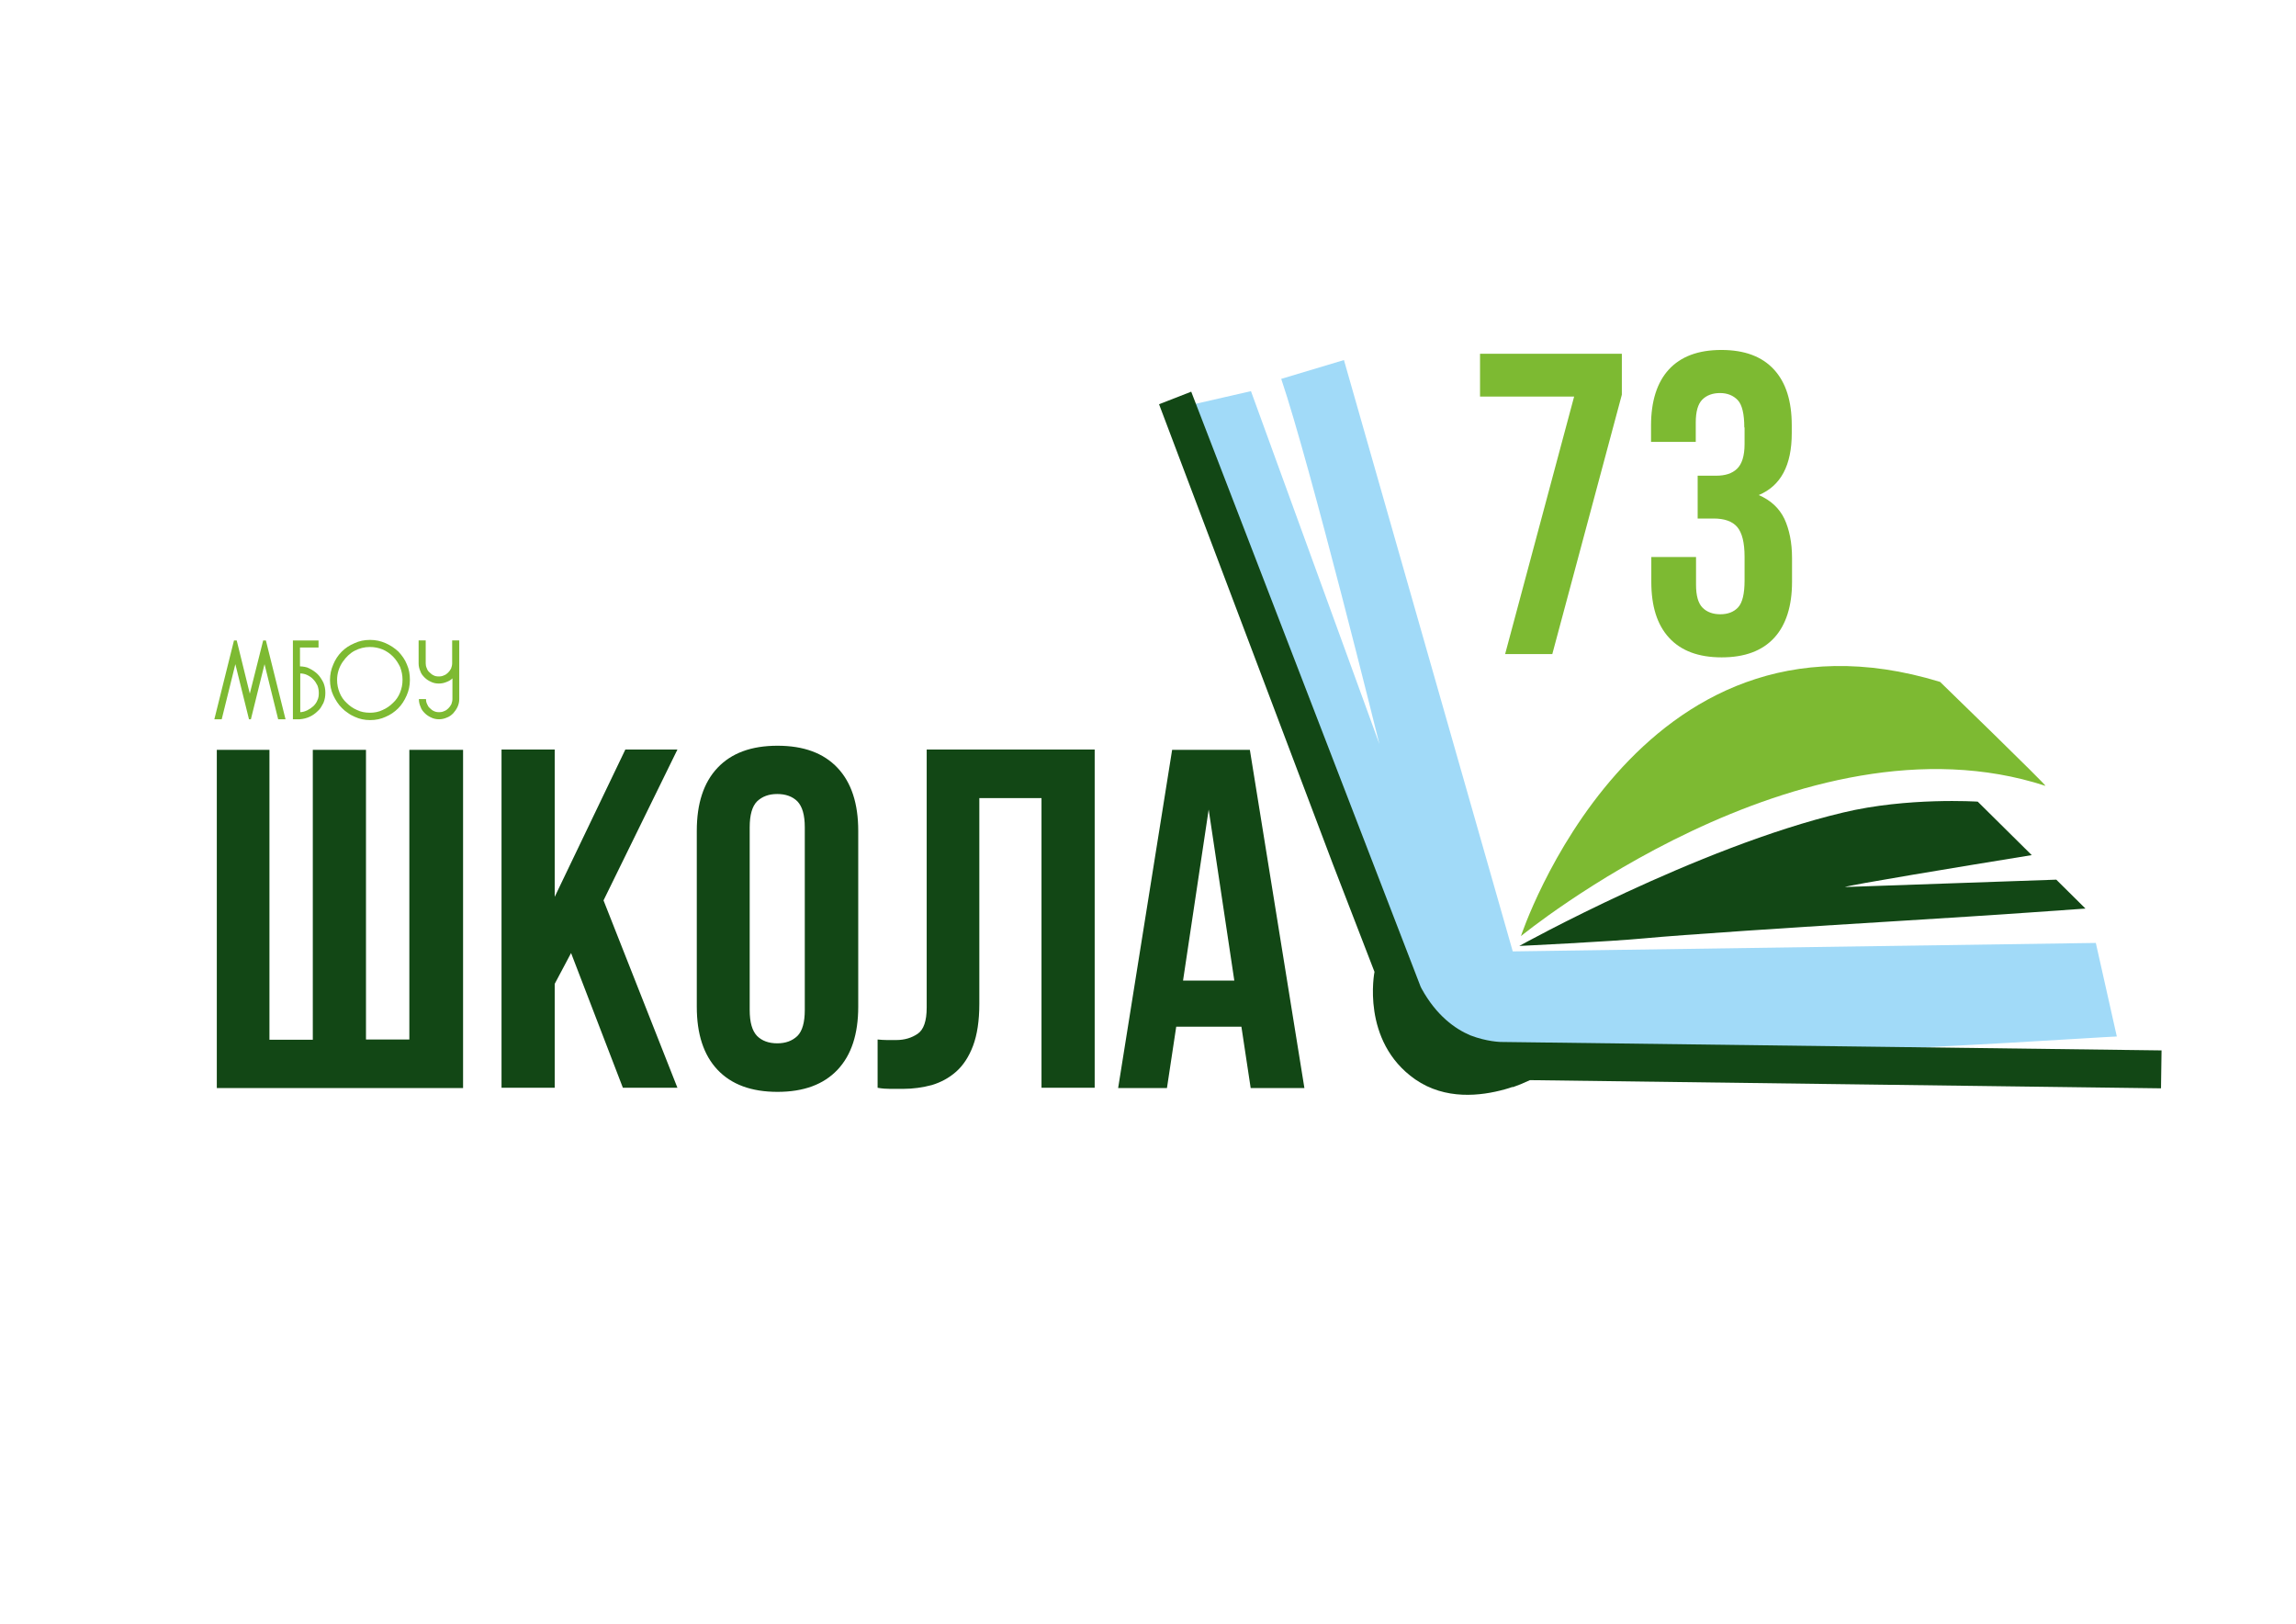
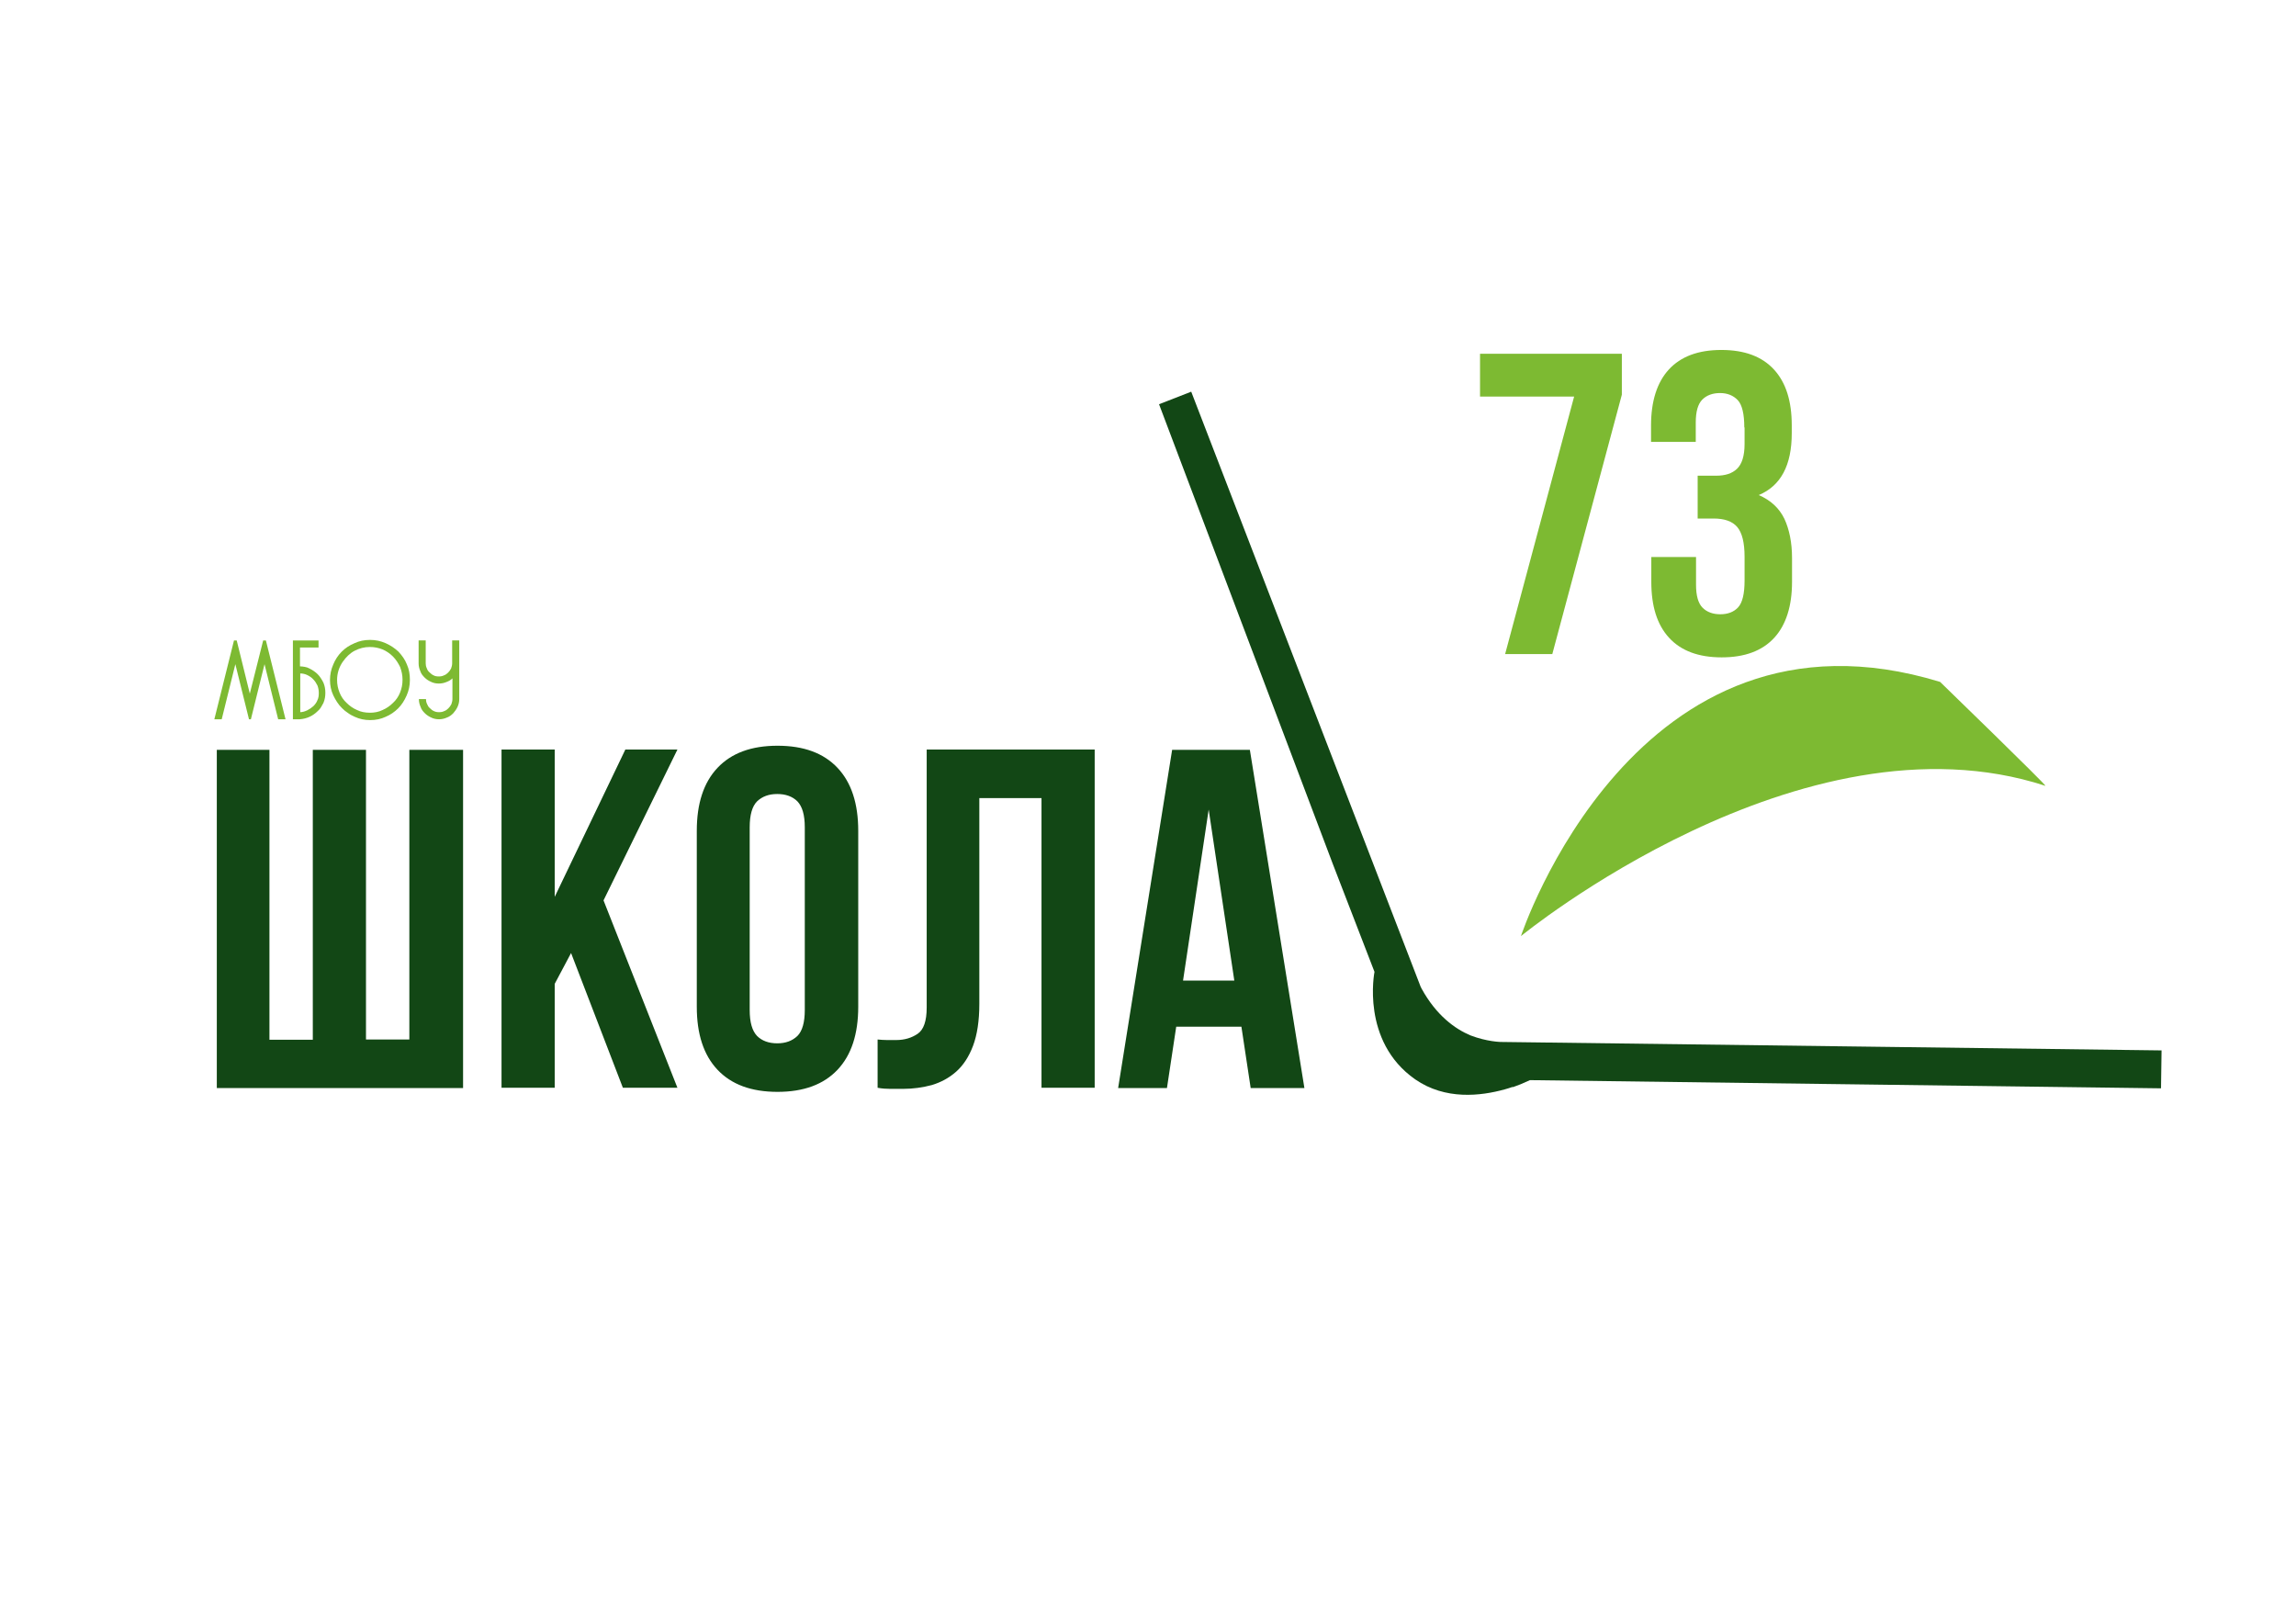
<svg xmlns="http://www.w3.org/2000/svg" version="1.1" id="Слой_1" x="0px" y="0px" viewBox="0 0 841.9 595.3" style="enable-background:new 0 0 841.9 595.3;" xml:space="preserve">
  <style type="text/css"> .st0{fill:#7DBA32;} .st1{fill:#124715;} .st2{fill:#A1DAF8;} </style>
  <path class="st0" d="M750,288.1c1.1,0.4-38.6-38.1-38.6-38.1c-111.8-34.2-153.7,93.2-153.7,93.2S660.5,258.9,750,288.1" />
-   <path class="st1" d="M754,322.5l-77.5,2.7c1.4-0.7,42.6-7.5,68.5-11.7l-19.8-19.6c0,0-25.7-1.7-49.4,4 c-53.5,12.7-118.7,48.9-118.7,48.9s33.5-1.6,46-2.8c12.5-1.2,55.8-4.1,92.3-6.3c36.5-2.2,69.3-4.6,69.3-4.6L754,322.5z" />
-   <path class="st2" d="M768.5,345.7l-213.8,3.1l-61.9-216.8l-23,6.9c10.7,31.6,36,133.9,36,133.9l-47.1-129.4l-26.2,6 c3.1,9.8,62,199.9,98.9,231c18.2,15.3,232.8,0,244.8-0.4L768.5,345.7z" />
  <path class="st1" d="M555.2,398.4c0.8-0.3,1.6-0.6,2.4-0.9c2.1-0.9,3.4-1.5,3.4-1.5l231.4,3l0.2-13.9L550.2,382c0,0-5-0.1-11-2.4 c-5.7-2.4-12.5-7.3-17.9-17.1c-0.1-0.3-0.3-0.5-0.4-0.8l-0.1,0l0.1,0l-84.1-218.1l-11.8,4.6l63.7,168.5l0,0l15.3,39.6 c0,0-5.1,25.4,14.9,39.4c11.1,7.7,24.1,6.1,32.8,3.7c0.9-0.2,1.9-0.6,2.9-0.9C554.8,398.6,555,398.5,555.2,398.4" />
  <path class="st1" d="M433.8,359.5h18.8l-9.4-62.7L433.8,359.5z M478.3,398.9h-19.7l-3.4-22.5h-23.9l-3.4,22.5h-17.9l19.8-124h28.5 L478.3,398.9z M381.8,292.6h-22.7V368c0,6.3-0.8,11.4-2.3,15.4c-1.5,4-3.6,7.2-6.2,9.5c-2.6,2.3-5.6,3.9-8.9,4.9 c-3.4,0.9-6.9,1.4-10.5,1.4c-1.8,0-3.4,0-4.8,0c-1.4,0-3-0.1-4.6-0.4v-17.7c1.1,0.1,2.2,0.2,3.4,0.2c1.2,0,2.3,0,3.4,0 c3.1,0,5.7-0.8,7.9-2.3c2.2-1.5,3.3-4.7,3.3-9.6v-94.6h61.6v124h-19.5V292.6z M255.5,304.6c0-10,2.5-17.7,7.6-23.1 c5.1-5.4,12.4-8.1,22-8.1c9.6,0,16.9,2.7,22,8.1c5.1,5.4,7.6,13.1,7.6,23.1v64.5c0,10-2.5,17.7-7.6,23.1c-5.1,5.4-12.4,8.1-22,8.1 c-9.6,0-16.9-2.7-22-8.1c-5.1-5.4-7.6-13.1-7.6-23.1V304.6z M274.9,370.3c0,4.5,0.9,7.6,2.7,9.5c1.8,1.8,4.3,2.7,7.4,2.7 c3.1,0,5.5-0.9,7.4-2.7c1.8-1.8,2.7-5,2.7-9.5v-67c0-4.5-0.9-7.6-2.7-9.5c-1.8-1.8-4.3-2.7-7.4-2.7c-3.1,0-5.5,0.9-7.4,2.7 c-1.8,1.8-2.7,5-2.7,9.5V370.3z M209.4,349.4l-6,11.3v38.1h-19.5v-124h19.5v54l25.9-54h19.1l-27.1,55.3l27.1,68.7h-20L209.4,349.4z M134.3,381.1h15.8V274.9h19.7v124H79.5v-124h19.3v106.3h15.9V274.9h19.5V381.1z" />
  <path class="st0" d="M165.9,248.7c-0.6,0.6-1.3,1-2.1,1.3c-0.9,0.4-1.9,0.6-2.9,0.6c-1,0-2-0.2-2.8-0.6c-0.9-0.4-1.7-0.9-2.4-1.6 c-0.7-0.7-1.3-1.4-1.6-2.4c-0.4-0.9-0.6-1.8-0.6-2.8v-8.4h2.6v8.4c0,0.6,0.1,1.2,0.4,1.8c0.2,0.6,0.5,1.1,1,1.5 c0.5,0.5,1,0.9,1.5,1.1c0.5,0.3,1.2,0.4,1.9,0.4c0.7,0,1.3-0.1,1.9-0.4c0.6-0.2,1.1-0.6,1.5-1c0.4-0.4,0.8-0.9,1.1-1.5 c0.2-0.6,0.4-1.2,0.4-1.9v-8.4h2.6v21.5c0,1-0.2,1.9-0.6,2.8c-0.4,0.9-1,1.7-1.6,2.4c-0.7,0.7-1.5,1.3-2.4,1.6 c-0.9,0.4-1.9,0.6-2.8,0.6c-1,0-2-0.2-2.8-0.6c-0.9-0.4-1.7-0.9-2.4-1.6c-0.7-0.7-1.3-1.4-1.6-2.4c-0.4-0.9-0.6-1.8-0.6-2.8h2.6 c0,0.6,0.1,1.2,0.4,1.8c0.2,0.5,0.5,1.1,1,1.5c0.5,0.5,1,0.9,1.5,1.1c0.6,0.3,1.2,0.4,1.9,0.4c0.7,0,1.3-0.1,1.9-0.4 c0.6-0.2,1.1-0.6,1.5-1c0.4-0.4,0.8-0.9,1.1-1.5c0.2-0.6,0.4-1.2,0.4-1.9V248.7z M125.7,242.6c-1.4,2-2.1,4.3-2.1,6.7 c0,1.6,0.3,3.1,0.9,4.6c0.6,1.5,1.5,2.8,2.6,3.8c1.1,1.1,2.4,2,3.8,2.6c1.4,0.7,3,1,4.8,1c1.6,0,3.2-0.3,4.6-1 c1.4-0.6,2.7-1.5,3.8-2.6c1.1-1,2-2.3,2.6-3.8c0.6-1.5,0.9-3,0.9-4.7c0-1.6-0.3-3.1-0.9-4.7c-0.7-1.4-1.5-2.7-2.6-3.8 c-1.1-1.1-2.4-2-3.8-2.6c-1.5-0.6-3-0.9-4.7-0.9c-2,0-3.9,0.5-5.6,1.4C128.3,239.5,126.9,240.9,125.7,242.6z M150.3,249.3 c0,2-0.4,3.9-1.2,5.7c-0.8,1.8-1.8,3.4-3.1,4.7c-1.3,1.3-2.9,2.4-4.6,3.1c-1.7,0.8-3.6,1.2-5.7,1.2c-2,0-3.9-0.4-5.6-1.2 c-0.9-0.4-1.7-0.8-2.5-1.4c-0.8-0.5-1.5-1.1-2.2-1.8c-0.7-0.7-1.3-1.4-1.8-2.2c-0.5-0.8-1-1.6-1.4-2.5c-0.8-1.7-1.2-3.6-1.2-5.6 c0-2,0.4-3.9,1.2-5.7c0.7-1.7,1.7-3.3,3.1-4.7c1.3-1.3,2.8-2.3,4.7-3.1c1.7-0.8,3.6-1.2,5.7-1.2c2,0,3.9,0.4,5.7,1.2 c1.8,0.8,3.3,1.8,4.7,3.1c1.3,1.4,2.4,2.9,3.1,4.7C150,245.4,150.3,247.2,150.3,249.3z M110.1,261.1c0.4,0,0.9-0.1,1.3-0.2 c0.4-0.1,0.8-0.3,1.3-0.5c0.8-0.4,1.5-0.9,2.2-1.5c0.7-0.7,1.2-1.4,1.5-2.2c0.4-0.8,0.5-1.7,0.5-2.7c0-1-0.2-1.9-0.5-2.7 c-0.4-0.8-0.9-1.6-1.5-2.2c-0.6-0.7-1.4-1.2-2.2-1.6c-0.8-0.4-1.7-0.6-2.6-0.6V261.1z M107.4,263.7v-28.9h9.4v2.6h-6.8v6.9 c0.6,0,1.2,0.1,1.8,0.2c0.6,0.1,1.2,0.3,1.7,0.6c1.2,0.6,2.2,1.3,3,2.1c0.8,0.8,1.5,1.9,2.1,3.1c0.5,1.2,0.7,2.4,0.7,3.7 c0,1.3-0.2,2.5-0.7,3.7c-0.3,0.6-0.6,1.1-0.9,1.6c-0.3,0.5-0.7,1-1.2,1.4c-0.9,0.9-1.9,1.6-3,2.1c-1.1,0.5-2.3,0.8-3.6,0.9H107.4z M86.8,234.8l4.8,19.5l4.9-19.5h1l7.2,28.9h-2.7l-5-20.2l-5,20.2h-0.7l-5-20.2l-5,20.2h-2.7l7.2-28.9H86.8z" />
  <path class="st0" d="M639.6,156.7c0-4.9-0.8-8.3-2.4-10c-1.6-1.7-3.8-2.6-6.5-2.6c-2.7,0-4.9,0.8-6.5,2.4c-1.6,1.6-2.4,4.4-2.4,8.4 v7.1h-16.4v-6c0-8.9,2.2-15.8,6.5-20.5c4.4-4.8,10.8-7.2,19.3-7.2c8.5,0,14.9,2.4,19.3,7.2c4.4,4.8,6.5,11.6,6.5,20.5v2.8 c0,11.8-4,19.3-12.1,22.7c4.4,1.9,7.5,4.8,9.4,8.7c1.8,3.9,2.8,8.7,2.8,14.4v8.7c0,8.9-2.2,15.8-6.5,20.5 c-4.4,4.8-10.8,7.2-19.3,7.2c-8.5,0-14.9-2.4-19.3-7.2c-4.4-4.8-6.5-11.6-6.5-20.5v-9.1h16.4v10.2c0,4,0.8,6.8,2.4,8.4 c1.6,1.6,3.8,2.4,6.5,2.4c2.7,0,4.9-0.8,6.5-2.5c1.6-1.7,2.4-5,2.4-9.9v-8.7c0-5.1-0.9-8.8-2.7-10.9c-1.8-2.1-4.7-3.1-8.7-3.1h-5.8 v-15.7h6.8c3.3,0,5.8-0.8,7.6-2.5c1.8-1.7,2.8-4.7,2.8-9.1V156.7z M594.7,129.6v15.1l-25.5,95.1h-17.3l25.3-94.4h-34.5v-15.7H594.7z " />
</svg>